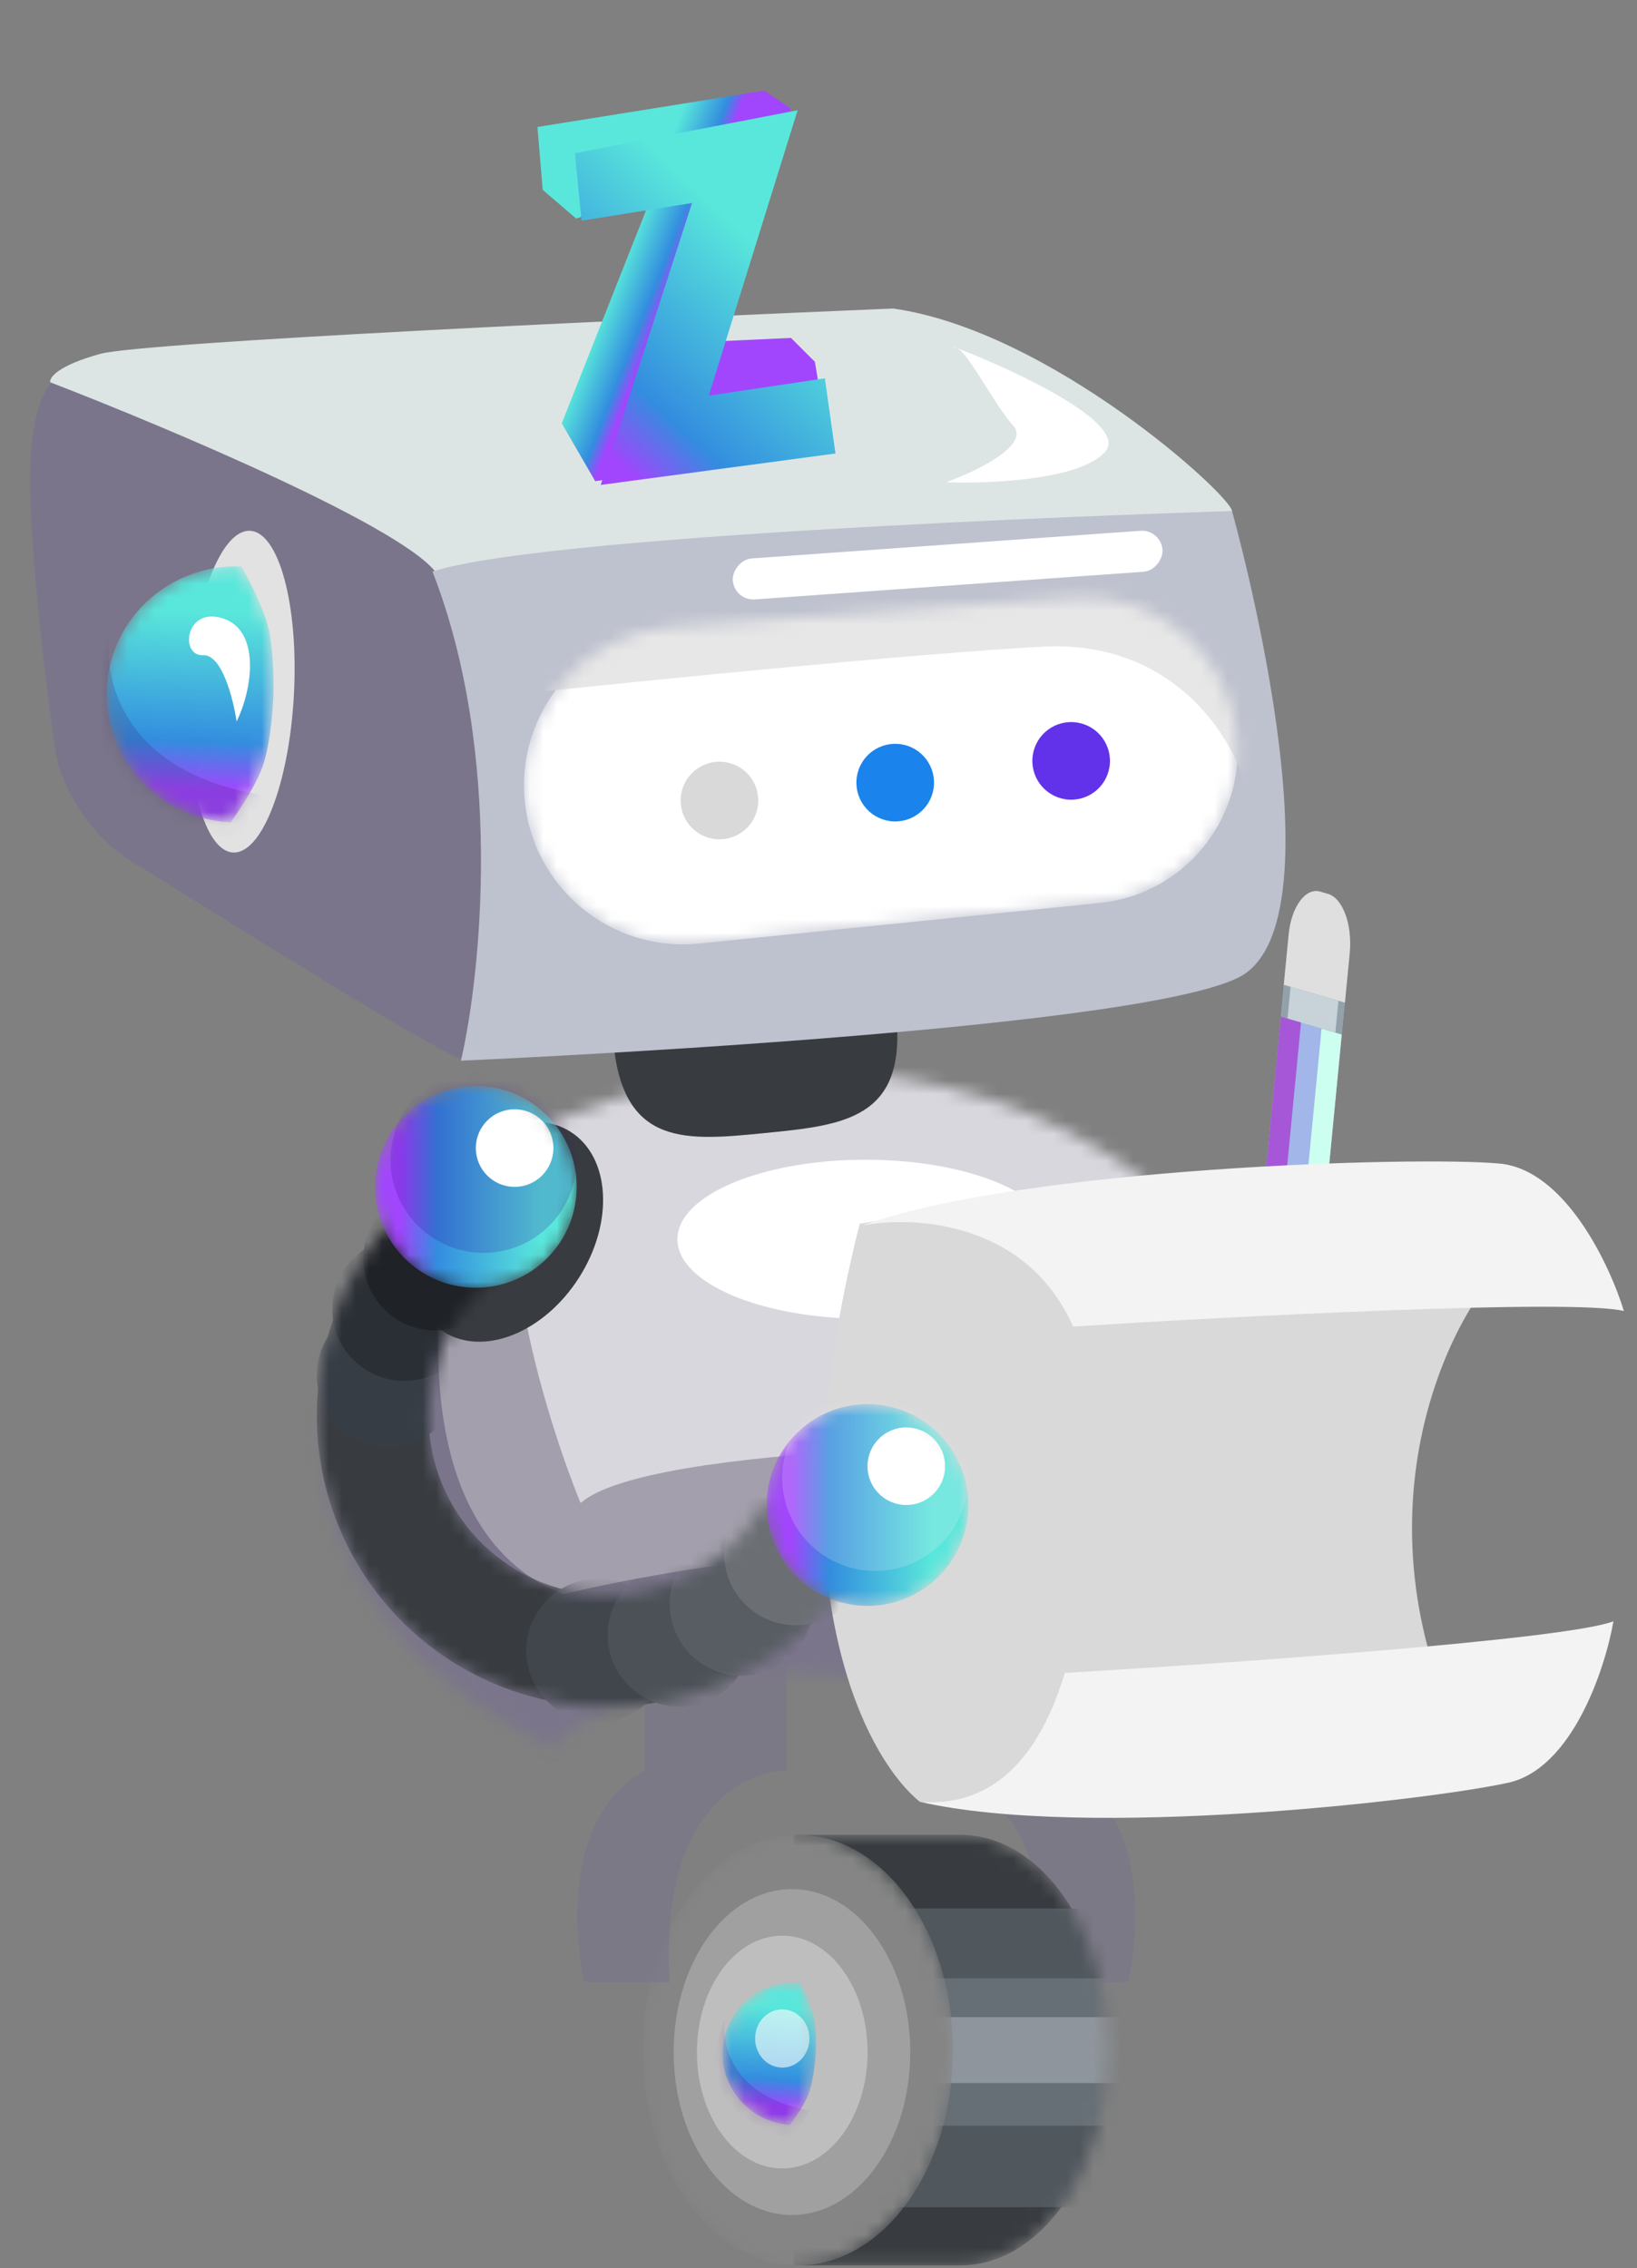
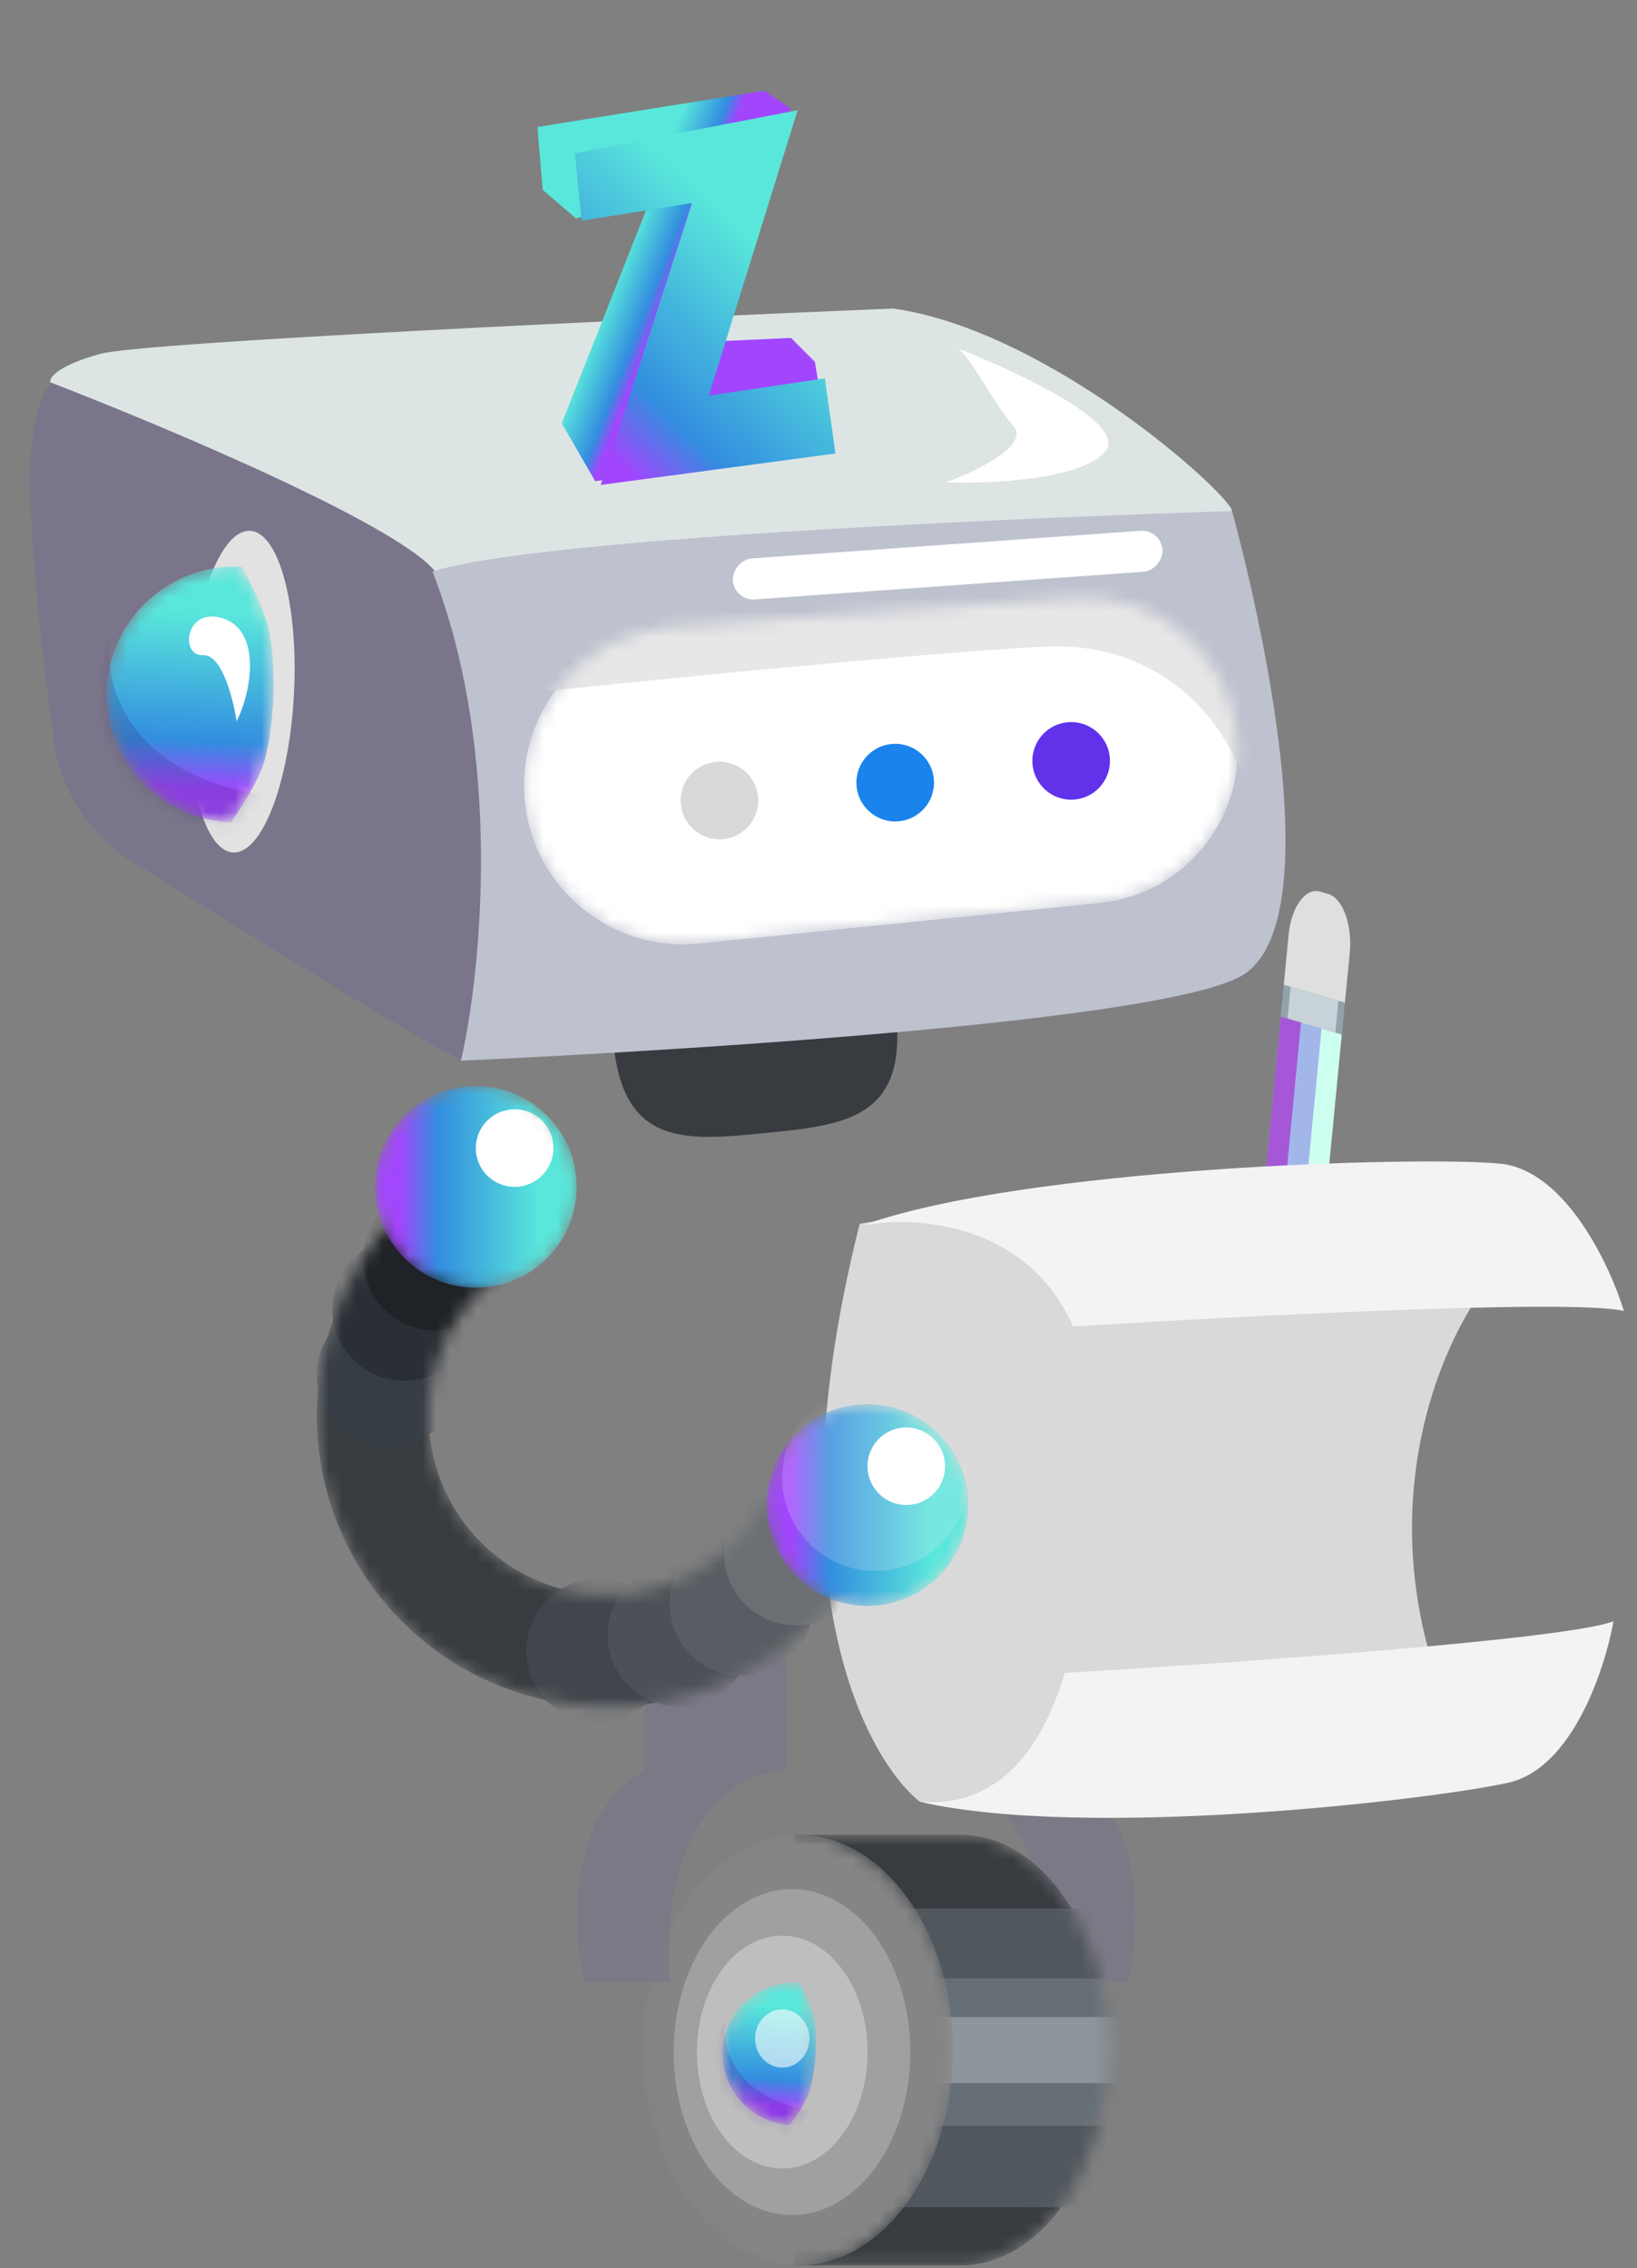
<svg xmlns="http://www.w3.org/2000/svg" width="122" height="169" viewBox="0 0 122 169" fill="none">
  <rect x="0" y="0" width="122" height="169" fill="#808080" stroke="none" />
  <path opacity="0.6" d="M69.043 131.945L69.043 122.839L79.595 122.839L79.595 131.945C85.376 135.067 84.991 143.749 84.075 147.7L77.716 147.7C78.525 135.096 72.271 131.945 69.043 131.945Z" fill="#7A758A" />
  <mask id="mask0_3824_1845" style="mask-type:alpha" maskUnits="userSpaceOnUse" x="59" y="136" width="24" height="33">
    <path fill-rule="evenodd" clip-rule="evenodd" d="M71.561 136.715L59.164 136.715L59.164 168.803L71.561 168.803L71.837 168.803L71.837 168.798C77.795 168.585 82.58 161.486 82.58 152.759C82.58 144.032 77.795 136.933 71.837 136.72L71.837 136.715L71.561 136.715Z" fill="#383C40" />
  </mask>
  <g mask="url(#mask0_3824_1845)">
    <path fill-rule="evenodd" clip-rule="evenodd" d="M71.561 136.715L59.164 136.715L59.164 168.803L71.561 168.803L71.837 168.803L71.837 168.798C77.795 168.585 82.58 161.486 82.58 152.759C82.58 144.032 77.795 136.933 71.837 136.72L71.837 136.715L71.561 136.715Z" fill="#383C40" />
    <rect width="19.369" height="22.26" transform="matrix(-1 8.74228e-08 8.74228e-08 1 84.606 142.207)" fill="#50575D" />
    <rect width="19.369" height="10.985" transform="matrix(-1 8.74228e-08 8.74228e-08 1 84.606 147.411)" fill="#676F76" />
    <rect width="19.369" height="4.914" transform="matrix(-1 8.74228e-08 8.74228e-08 1 84.606 150.302)" fill="#8E959C" />
  </g>
  <mask id="mask1_3824_1845" style="mask-type:alpha" maskUnits="userSpaceOnUse" x="47" y="136" width="25" height="33">
    <ellipse cx="11.563" cy="16.044" rx="11.563" ry="16.044" transform="matrix(-1 8.74228e-08 8.74228e-08 1 71.019 136.715)" fill="#858585" />
  </mask>
  <g mask="url(#mask1_3824_1845)">
    <ellipse cx="11.563" cy="16.044" rx="11.563" ry="16.044" transform="matrix(-1 8.74228e-08 8.74228e-08 1 71.019 136.715)" fill="#858585" />
    <ellipse cx="8.817" cy="12.142" rx="8.817" ry="12.142" transform="matrix(-1 8.74228e-08 8.74228e-08 1 67.84 140.762)" fill="#A0A0A0" />
    <ellipse cx="6.36" cy="8.673" rx="6.36" ry="8.673" transform="matrix(-1 8.74228e-08 8.74228e-08 1 64.658 144.231)" fill="#BEBEBE" />
  </g>
  <mask id="mask2_3824_1845" style="mask-type:alpha" maskUnits="userSpaceOnUse" x="53" y="147" width="8" height="12">
    <path d="M58.866 158.337C58.16 158.288 57.471 158.101 56.838 157.789C56.204 157.477 55.639 157.044 55.175 156.516C54.71 155.988 54.355 155.375 54.13 154.712C53.905 154.049 53.814 153.349 53.863 152.651C53.912 151.954 54.099 151.273 54.414 150.648C54.729 150.022 55.166 149.465 55.7 149.006C56.233 148.548 56.853 148.198 57.524 147.977C58.194 147.756 58.903 147.667 59.608 147.717C59.608 147.717 60.41 149.213 60.646 150.257C60.894 151.356 60.782 153.135 60.782 153.135C60.782 153.135 60.673 155.004 60.237 156.098C59.859 157.05 58.866 158.337 58.866 158.337Z" fill="#00D9C7" />
  </mask>
  <g mask="url(#mask2_3824_1845)">
    <path d="M58.866 158.337C58.16 158.288 57.471 158.101 56.838 157.789C56.204 157.477 55.639 157.044 55.175 156.516C54.71 155.988 54.355 155.375 54.13 154.712C53.905 154.049 53.814 153.349 53.863 152.651C53.912 151.954 54.099 151.273 54.414 150.648C54.729 150.022 55.166 149.465 55.7 149.006C56.233 148.548 56.853 148.198 57.524 147.977C58.194 147.756 58.903 147.667 59.608 147.717C59.608 147.717 60.41 149.213 60.646 150.257C60.894 151.356 60.782 153.135 60.782 153.135C60.782 153.135 60.673 155.004 60.237 156.098C59.859 157.05 58.866 158.337 58.866 158.337Z" fill="url(#paint0_linear_3824_1845)" />
    <path opacity="0.2" d="M60.019 157.194C54.506 156.091 53.737 152.263 54.042 150.487C51.296 156.094 56.239 158.779 59.054 159.42L60.328 157.319C62.522 157.737 65.533 158.298 60.019 157.194Z" fill="#48089A" />
    <ellipse opacity="0.6" cx="2.024" cy="2.168" rx="2.024" ry="2.168" transform="matrix(-1 8.02058e-08 8.02058e-08 1 60.324 149.724)" fill="white" />
  </g>
  <path opacity="0.6" d="M58.59 131.945L58.59 122.839L48.038 122.839L48.038 131.945C42.257 135.067 42.642 143.749 43.557 147.7L49.917 147.7C49.108 135.096 55.362 131.945 58.59 131.945Z" fill="#7A758A" />
  <mask id="mask3_3824_1845" style="mask-type:alpha" maskUnits="userSpaceOnUse" x="23" y="79" width="73" height="53">
-     <path fill-rule="evenodd" clip-rule="evenodd" d="M41.042 130.13C30.753 125.354 23.889 116.754 23.889 106.939C23.889 91.931 39.938 79.765 59.735 79.765C79.533 79.765 95.582 91.931 95.582 106.939C95.582 117.384 87.808 126.453 76.406 131.002C72.951 127.176 66.134 124.573 58.29 124.573C51.057 124.573 44.698 126.786 41.042 130.13Z" fill="#0DF6E2" />
-   </mask>
+     </mask>
  <g mask="url(#mask3_3824_1845)">
    <path fill-rule="evenodd" clip-rule="evenodd" d="M41.042 130.13C30.753 125.354 23.889 116.754 23.889 106.939C23.889 91.931 39.938 79.765 59.735 79.765C79.533 79.765 95.582 91.931 95.582 106.939C95.582 117.384 87.808 126.453 76.406 131.002C72.951 127.176 66.134 124.573 58.29 124.573C51.057 124.573 44.698 126.786 41.042 130.13Z" fill="#A39FAC" />
    <path d="M41.957 118.791C29.584 113.819 32.176 94.171 35.019 84.968C15.014 84.968 17.626 120.14 21.432 137.726L87.344 132.667C87.922 130.451 87.401 124.573 80.695 118.791C73.988 113.009 52.075 116.382 41.957 118.791Z" fill="#7A758A" />
    <path d="M93.135 107.661C96.373 101.532 89.377 88.148 85.475 82.222C77.814 74.416 47.315 75.284 40.666 82.222C35.347 87.772 40.184 104.385 43.268 111.997C48.24 107.603 78.585 107.276 93.135 107.661Z" fill="#D9D7DE" />
    <ellipse cx="14.021" cy="5.926" rx="14.021" ry="5.926" transform="matrix(-1 8.74228e-08 8.74228e-08 1 78.527 86.414)" fill="white" />
  </g>
  <path d="M98.439 93.175L100.22 74.734L95.686 73.412L93.905 91.854L98.439 93.175Z" fill="#A2B6EA" />
  <path d="M98.393 66.436L98.97 66.604C100.064 66.924 100.784 68.858 100.595 70.973L100.232 74.731L95.673 73.402L96.036 69.643C96.237 67.561 97.299 66.117 98.393 66.436Z" fill="#DFDFDF" />
  <path d="M99.993 77.078L100.222 74.707L95.687 73.384L95.458 75.755L99.993 77.078Z" fill="#93A2AA" />
  <path d="M99.52 76.94L99.749 74.569L96.182 73.528L95.953 75.899L99.52 76.94Z" fill="#C7D3D8" />
  <path d="M98.45 93.179L96.198 99.508L94.83 99.109L93.891 91.849L98.45 93.179Z" fill="#FED0AC" />
  <path d="M95.794 100.609C95.474 101.497 95.127 101.366 94.992 100.345L94.532 96.852L96.873 97.535L95.794 100.609Z" fill="#333333" />
  <path d="M98.439 93.2L99.996 77.09L98.492 76.651L96.935 92.762L98.439 93.2Z" fill="#CDFFF0" />
  <path d="M95.404 92.301L96.961 76.19L95.456 75.752L93.9 91.862L95.404 92.301Z" fill="#A657D7" />
  <path d="M110.904 133.101C100.266 115.756 106.953 99.567 111.916 94.364C111.916 94.364 89.006 87.426 87.922 87.426C86.838 87.426 64.072 91.184 64.072 91.184C57.481 117.202 64.169 130.692 68.553 134.258C85.147 135.76 94.384 134.25 110.904 133.101Z" fill="#D9D9D9" />
  <path d="M79.973 98.845C76.504 90.982 68.024 90.558 64.218 91.329C76.215 86.992 105.702 86.125 111.773 86.703C116.629 87.166 119.963 94.219 121.023 97.688C117.323 96.763 92.115 98.074 79.973 98.845Z" fill="#F3F3F3" />
  <path d="M79.359 124.654C76.873 132.88 72.426 134.56 68.554 134.258C80.99 137.102 106.445 134.148 112.4 132.836C117.164 131.786 119.615 124.379 120.245 120.807C116.685 122.175 91.505 123.942 79.359 124.654Z" fill="#F3F3F3" />
  <path d="M45.731 77.809C46.491 85.476 51.205 85.001 57.021 84.425C62.837 83.849 67.552 83.39 66.793 75.723C66.034 68.056 60.703 62.308 54.887 62.884C49.071 63.461 44.972 70.142 45.731 77.809Z" fill="#383C40" />
  <path d="M2.283 34.197C2.565 28.885 4.266 27.74 5.081 27.832C13.508 30.884 31.385 37.855 35.486 41.315C40.612 45.639 35.386 78.654 34.505 78.897C33.624 79.139 14.857 67.287 9.95 64.277C6.025 61.868 4.453 57.858 4.157 56.153C3.415 51.048 2.001 39.509 2.283 34.197Z" fill="#7A758A" />
  <path d="M66.565 22.989C78.288 24.653 91.736 36.918 91.819 38.08C91.902 39.242 34.558 46.245 32.651 42.901C30.744 39.558 12.585 31.897 3.743 28.485C3.665 28.143 4.302 27.24 7.474 26.367C10.647 25.493 48.19 23.751 66.565 22.989Z" fill="#DDE5E4" />
  <path d="M92.289 72.844C100.465 68.791 91.818 38.08 91.818 38.08C91.818 38.08 41.414 39.603 32.233 42.589C37.533 56.187 35.854 72.551 34.352 79.033C34.352 79.033 84.113 76.897 92.289 72.844Z" fill="#BEC1CE" />
  <path d="M71.047 25.832C71.151 25.872 71.256 25.913 71.364 25.955C72.409 26.645 74.031 30.068 75.511 31.714C76.823 33.173 72.724 35.137 70.511 35.936C73.689 36.056 80.507 35.772 82.355 33.669C84.162 31.616 75.975 27.75 71.364 25.955C71.251 25.88 71.145 25.837 71.047 25.832Z" fill="white" />
  <mask id="mask4_3824_1845" style="mask-type:alpha" maskUnits="userSpaceOnUse" x="39" y="44" width="54" height="27">
    <path d="M92.211 55.085C91.751 48.797 86.282 44.072 79.993 44.529L50.038 46.708C43.459 47.187 38.538 52.947 39.093 59.521C39.651 66.116 45.506 70.975 52.091 70.308L81.973 67.281C88.124 66.658 92.663 61.252 92.211 55.085Z" fill="white" />
  </mask>
  <g mask="url(#mask4_3824_1845)">
    <path d="M92.211 55.085C91.751 48.797 86.282 44.072 79.993 44.529L50.038 46.708C43.459 47.187 38.538 52.947 39.093 59.521C39.651 66.116 45.506 70.975 52.091 70.308L81.973 67.281C88.124 66.658 92.663 61.252 92.211 55.085Z" fill="white" />
    <path d="M77.677 48.185C87.316 47.655 91.754 54.771 92.768 58.395C94.909 52.95 89.897 45.215 87.123 42.028C80.787 42.319 65.245 42.981 53.764 43.298C42.283 43.615 39.324 48.997 39.28 51.648C48.063 50.715 68.038 48.716 77.677 48.185Z" fill="#E7E7E7" />
  </g>
  <circle cx="2.891" cy="2.891" r="2.891" transform="matrix(-0.999 -0.053 -0.053 0.999 82.871 53.961)" fill="#6232EB" />
  <circle cx="2.891" cy="2.891" r="2.891" transform="matrix(-0.999 -0.053 -0.053 0.999 69.758 55.581)" fill="#1A83EC" />
  <circle cx="2.891" cy="2.891" r="2.891" transform="matrix(-0.999 -0.053 -0.053 0.999 56.66 56.913)" fill="#D9D9D9" />
  <ellipse cx="3.903" cy="11.997" rx="3.903" ry="11.997" transform="matrix(-0.999 -0.053 -0.053 0.999 22.541 39.759)" fill="#E2E2E2" />
  <mask id="mask5_3824_1845" style="mask-type:alpha" maskUnits="userSpaceOnUse" x="7" y="42" width="14" height="20">
    <path d="M17.199 61.273C15.933 61.22 14.689 60.921 13.538 60.393C12.388 59.865 11.354 59.118 10.496 58.195C9.637 57.273 8.971 56.192 8.535 55.015C8.098 53.839 7.901 52.589 7.953 51.337C8.006 50.085 8.307 48.856 8.841 47.72C9.374 46.584 10.129 45.563 11.062 44.716C11.995 43.868 13.087 43.211 14.278 42.781C15.468 42.351 16.733 42.157 18 42.21C18 42.21 19.511 44.851 19.985 46.71C20.484 48.665 20.373 51.858 20.373 51.858C20.373 51.858 20.271 55.212 19.545 57.194C18.914 58.917 17.199 61.273 17.199 61.273Z" fill="#00D9C7" />
  </mask>
  <g mask="url(#mask5_3824_1845)">
    <path d="M17.199 61.273C15.933 61.22 14.689 60.921 13.538 60.393C12.388 59.865 11.354 59.118 10.496 58.195C9.637 57.273 8.971 56.192 8.535 55.015C8.098 53.839 7.901 52.589 7.953 51.337C8.006 50.085 8.307 48.856 8.841 47.72C9.374 46.584 10.129 45.563 11.062 44.716C11.995 43.868 13.087 43.211 14.278 42.781C15.468 42.351 16.733 42.157 18 42.21C18 42.21 19.511 44.851 19.985 46.71C20.484 48.665 20.373 51.858 20.373 51.858C20.373 51.858 20.271 55.212 19.545 57.194C18.914 58.917 17.199 61.273 17.199 61.273Z" fill="url(#paint1_linear_3824_1845)" />
    <path d="M19.205 59.169C9.273 57.467 7.705 50.648 8.162 47.451C3.523 57.633 12.512 62.196 17.586 63.205L19.763 59.377C23.715 60.017 29.137 60.871 19.205 59.169Z" fill="#34216C" fill-opacity="0.2" />
    <path d="M17.633 53.755C18.837 51.331 19.416 46.974 16.608 46.076C13.8 45.177 13.379 48.912 15.135 48.819C16.54 48.744 17.386 52.079 17.633 53.755Z" fill="white" />
  </g>
  <path d="M42.936 16.282L40.445 14.146L40.054 9.461L56.961 6.756L58.95 8.097L49.96 25.593L58.95 25.179L60.73 26.958L61.797 33.364L44.359 35.855L41.864 31.545L48.642 14.43L42.936 16.282Z" fill="url(#paint2_linear_3824_1845)" />
  <path d="M52.822 29.48L61.474 28.19L62.266 33.791L44.769 36.133L51.574 15.127L43.339 16.447L42.847 11.415L59.445 8.214L52.822 29.48Z" fill="url(#paint3_linear_3824_1845)" />
  <rect width="32.089" height="3.061" rx="1.53" transform="matrix(-0.998 0.071 0.071 0.998 86.529 39.44)" fill="white" />
-   <ellipse cx="6.36" cy="8.823" rx="6.36" ry="8.823" transform="matrix(-0.844 -0.537 -0.537 0.844 47.893 87.75)" fill="#383C40" />
  <mask id="mask6_3824_1845" style="mask-type:alpha" maskUnits="userSpaceOnUse" x="23" y="88" width="42" height="40">
    <path d="M64.353 115.824C62.828 118.638 60.7 121.079 58.12 122.972C55.54 124.866 52.573 126.165 49.432 126.776C46.29 127.387 43.053 127.295 39.951 126.507C36.85 125.719 33.961 124.254 31.492 122.217C29.024 120.18 27.037 117.622 25.674 114.727C24.311 111.832 23.606 108.67 23.61 105.47C23.613 102.27 24.325 99.11 25.694 96.218C27.063 93.325 29.055 90.772 31.528 88.74L36.818 95.179C35.295 96.43 34.069 98.002 33.226 99.783C32.383 101.563 31.945 103.509 31.943 105.479C31.941 107.449 32.375 109.396 33.214 111.178C34.053 112.961 35.276 114.536 36.796 115.789C38.316 117.043 40.094 117.945 42.004 118.431C43.913 118.916 45.906 118.972 47.84 118.596C49.774 118.22 51.601 117.42 53.189 116.254C54.778 115.089 56.088 113.586 57.027 111.854L64.353 115.824Z" fill="#383C40" />
  </mask>
  <g mask="url(#mask6_3824_1845)">
    <path d="M64.353 115.824C62.829 118.638 60.7 121.079 58.12 122.972C55.54 124.866 52.573 126.165 49.432 126.776C46.291 127.387 43.053 127.295 39.952 126.507C36.85 125.719 33.961 124.254 31.493 122.217C29.024 120.18 27.038 117.622 25.675 114.727C24.312 111.832 23.607 108.67 23.61 105.47C23.613 102.27 24.325 99.11 25.694 96.218C27.063 93.325 29.056 90.772 31.529 88.74L36.818 95.179C35.296 96.43 34.069 98.002 33.226 99.783C32.383 101.563 31.945 103.509 31.943 105.479C31.941 107.449 32.375 109.396 33.214 111.178C34.053 112.961 35.276 114.536 36.796 115.79C38.316 117.043 40.094 117.945 42.004 118.431C43.913 118.916 45.907 118.972 47.841 118.596C49.775 118.22 51.601 117.42 53.19 116.255C54.778 115.089 56.089 113.586 57.027 111.854L64.353 115.824Z" fill="#383C40" />
    <circle cx="5.348" cy="5.348" r="5.348" transform="matrix(-1 8.74228e-08 8.74228e-08 1 34.305 97.11)" fill="#363D44" />
    <circle cx="5.348" cy="5.348" r="5.348" transform="matrix(-1 8.74228e-08 8.74228e-08 1 35.461 92.195)" fill="#2A2F35" />
    <circle cx="5.348" cy="5.348" r="5.348" transform="matrix(-1 8.74228e-08 8.74228e-08 1 37.773 88.437)" fill="#1F2226" />
    <circle cx="5.348" cy="5.348" r="5.348" transform="matrix(-1 8.74228e-08 8.74228e-08 1 49.916 117.635)" fill="#41464C" />
    <circle cx="5.348" cy="5.348" r="5.348" transform="matrix(-1 8.74228e-08 8.74228e-08 1 55.986 116.478)" fill="#4B5156" />
    <circle cx="5.348" cy="5.348" r="5.348" transform="matrix(-1 8.74228e-08 8.74228e-08 1 60.611 114.166)" fill="#585D63" />
    <circle cx="5.348" cy="5.348" r="5.348" transform="matrix(-1 8.74228e-08 8.74228e-08 1 64.66 110.408)" fill="#6B6F74" />
  </g>
  <mask id="mask7_3824_1845" style="mask-type:alpha" maskUnits="userSpaceOnUse" x="57" y="104" width="16" height="16">
    <circle cx="7.516" cy="7.516" r="7.516" transform="matrix(-1 8.74228e-08 8.74228e-08 1 72.168 104.626)" fill="#0DF6E2" />
  </mask>
  <g mask="url(#mask7_3824_1845)">
    <circle cx="7.516" cy="7.516" r="7.516" transform="matrix(-1 8.74228e-08 8.74228e-08 1 72.168 104.626)" fill="url(#paint4_linear_3824_1845)" />
    <circle opacity="0.2" cx="6.938" cy="6.938" r="6.938" transform="matrix(-1 8.74228e-08 8.74228e-08 1 72.168 103.18)" fill="#EBEFF7" />
    <circle cx="2.891" cy="2.891" r="2.891" transform="matrix(-1 8.74228e-08 8.74228e-08 1 70.434 106.36)" fill="white" />
  </g>
  <mask id="mask8_3824_1845" style="mask-type:alpha" maskUnits="userSpaceOnUse" x="27" y="80" width="16" height="16">
    <circle cx="7.516" cy="7.516" r="7.516" transform="matrix(-1 8.74228e-08 8.74228e-08 1 42.978 80.921)" fill="#0DF6E2" />
  </mask>
  <g mask="url(#mask8_3824_1845)">
    <circle cx="7.516" cy="7.516" r="7.516" transform="matrix(-1 8.74228e-08 8.74228e-08 1 42.978 80.921)" fill="url(#paint5_linear_3824_1845)" />
-     <circle opacity="0.2" cx="6.938" cy="6.938" r="6.938" transform="matrix(-1 8.74228e-08 8.74228e-08 1 42.978 79.476)" fill="#32009B" />
    <circle cx="2.891" cy="2.891" r="2.891" transform="matrix(-1 8.74228e-08 8.74228e-08 1 41.244 82.655)" fill="white" />
  </g>
  <defs>
    <linearGradient id="paint0_linear_3824_1845" x1="57.694" y1="147.583" x2="56.959" y2="158.204" gradientUnits="userSpaceOnUse">
      <stop offset="0.181" stop-color="#59E7DB" />
      <stop offset="0.69" stop-color="#338DDF" />
      <stop offset="0.875" stop-color="#A146FD" />
    </linearGradient>
    <linearGradient id="paint1_linear_3824_1845" x1="14.563" y1="42.066" x2="13.776" y2="61.13" gradientUnits="userSpaceOnUse">
      <stop offset="0.181" stop-color="#59E7DB" />
      <stop offset="0.69" stop-color="#338DDF" />
      <stop offset="0.875" stop-color="#A146FD" />
    </linearGradient>
    <linearGradient id="paint2_linear_3824_1845" x1="41.512" y1="29.093" x2="46.865" y2="31.192" gradientUnits="userSpaceOnUse">
      <stop offset="0.181" stop-color="#59E7DB" />
      <stop offset="0.69" stop-color="#338DDF" />
      <stop offset="0.875" stop-color="#A146FD" />
    </linearGradient>
    <linearGradient id="paint3_linear_3824_1845" x1="61.108" y1="15.909" x2="42.422" y2="35.642" gradientUnits="userSpaceOnUse">
      <stop offset="0.181" stop-color="#59E7DB" />
      <stop offset="0.69" stop-color="#338DDF" />
      <stop offset="0.875" stop-color="#A146FD" />
    </linearGradient>
    <linearGradient id="paint4_linear_3824_1845" x1="0" y1="7.516" x2="15.033" y2="7.523" gradientUnits="userSpaceOnUse">
      <stop offset="0.181" stop-color="#59E7DB" />
      <stop offset="0.69" stop-color="#338DDF" />
      <stop offset="0.875" stop-color="#A146FD" />
    </linearGradient>
    <linearGradient id="paint5_linear_3824_1845" x1="0" y1="7.516" x2="15.033" y2="7.523" gradientUnits="userSpaceOnUse">
      <stop offset="0.181" stop-color="#59E7DB" />
      <stop offset="0.69" stop-color="#338DDF" />
      <stop offset="0.875" stop-color="#A146FD" />
    </linearGradient>
  </defs>
</svg>